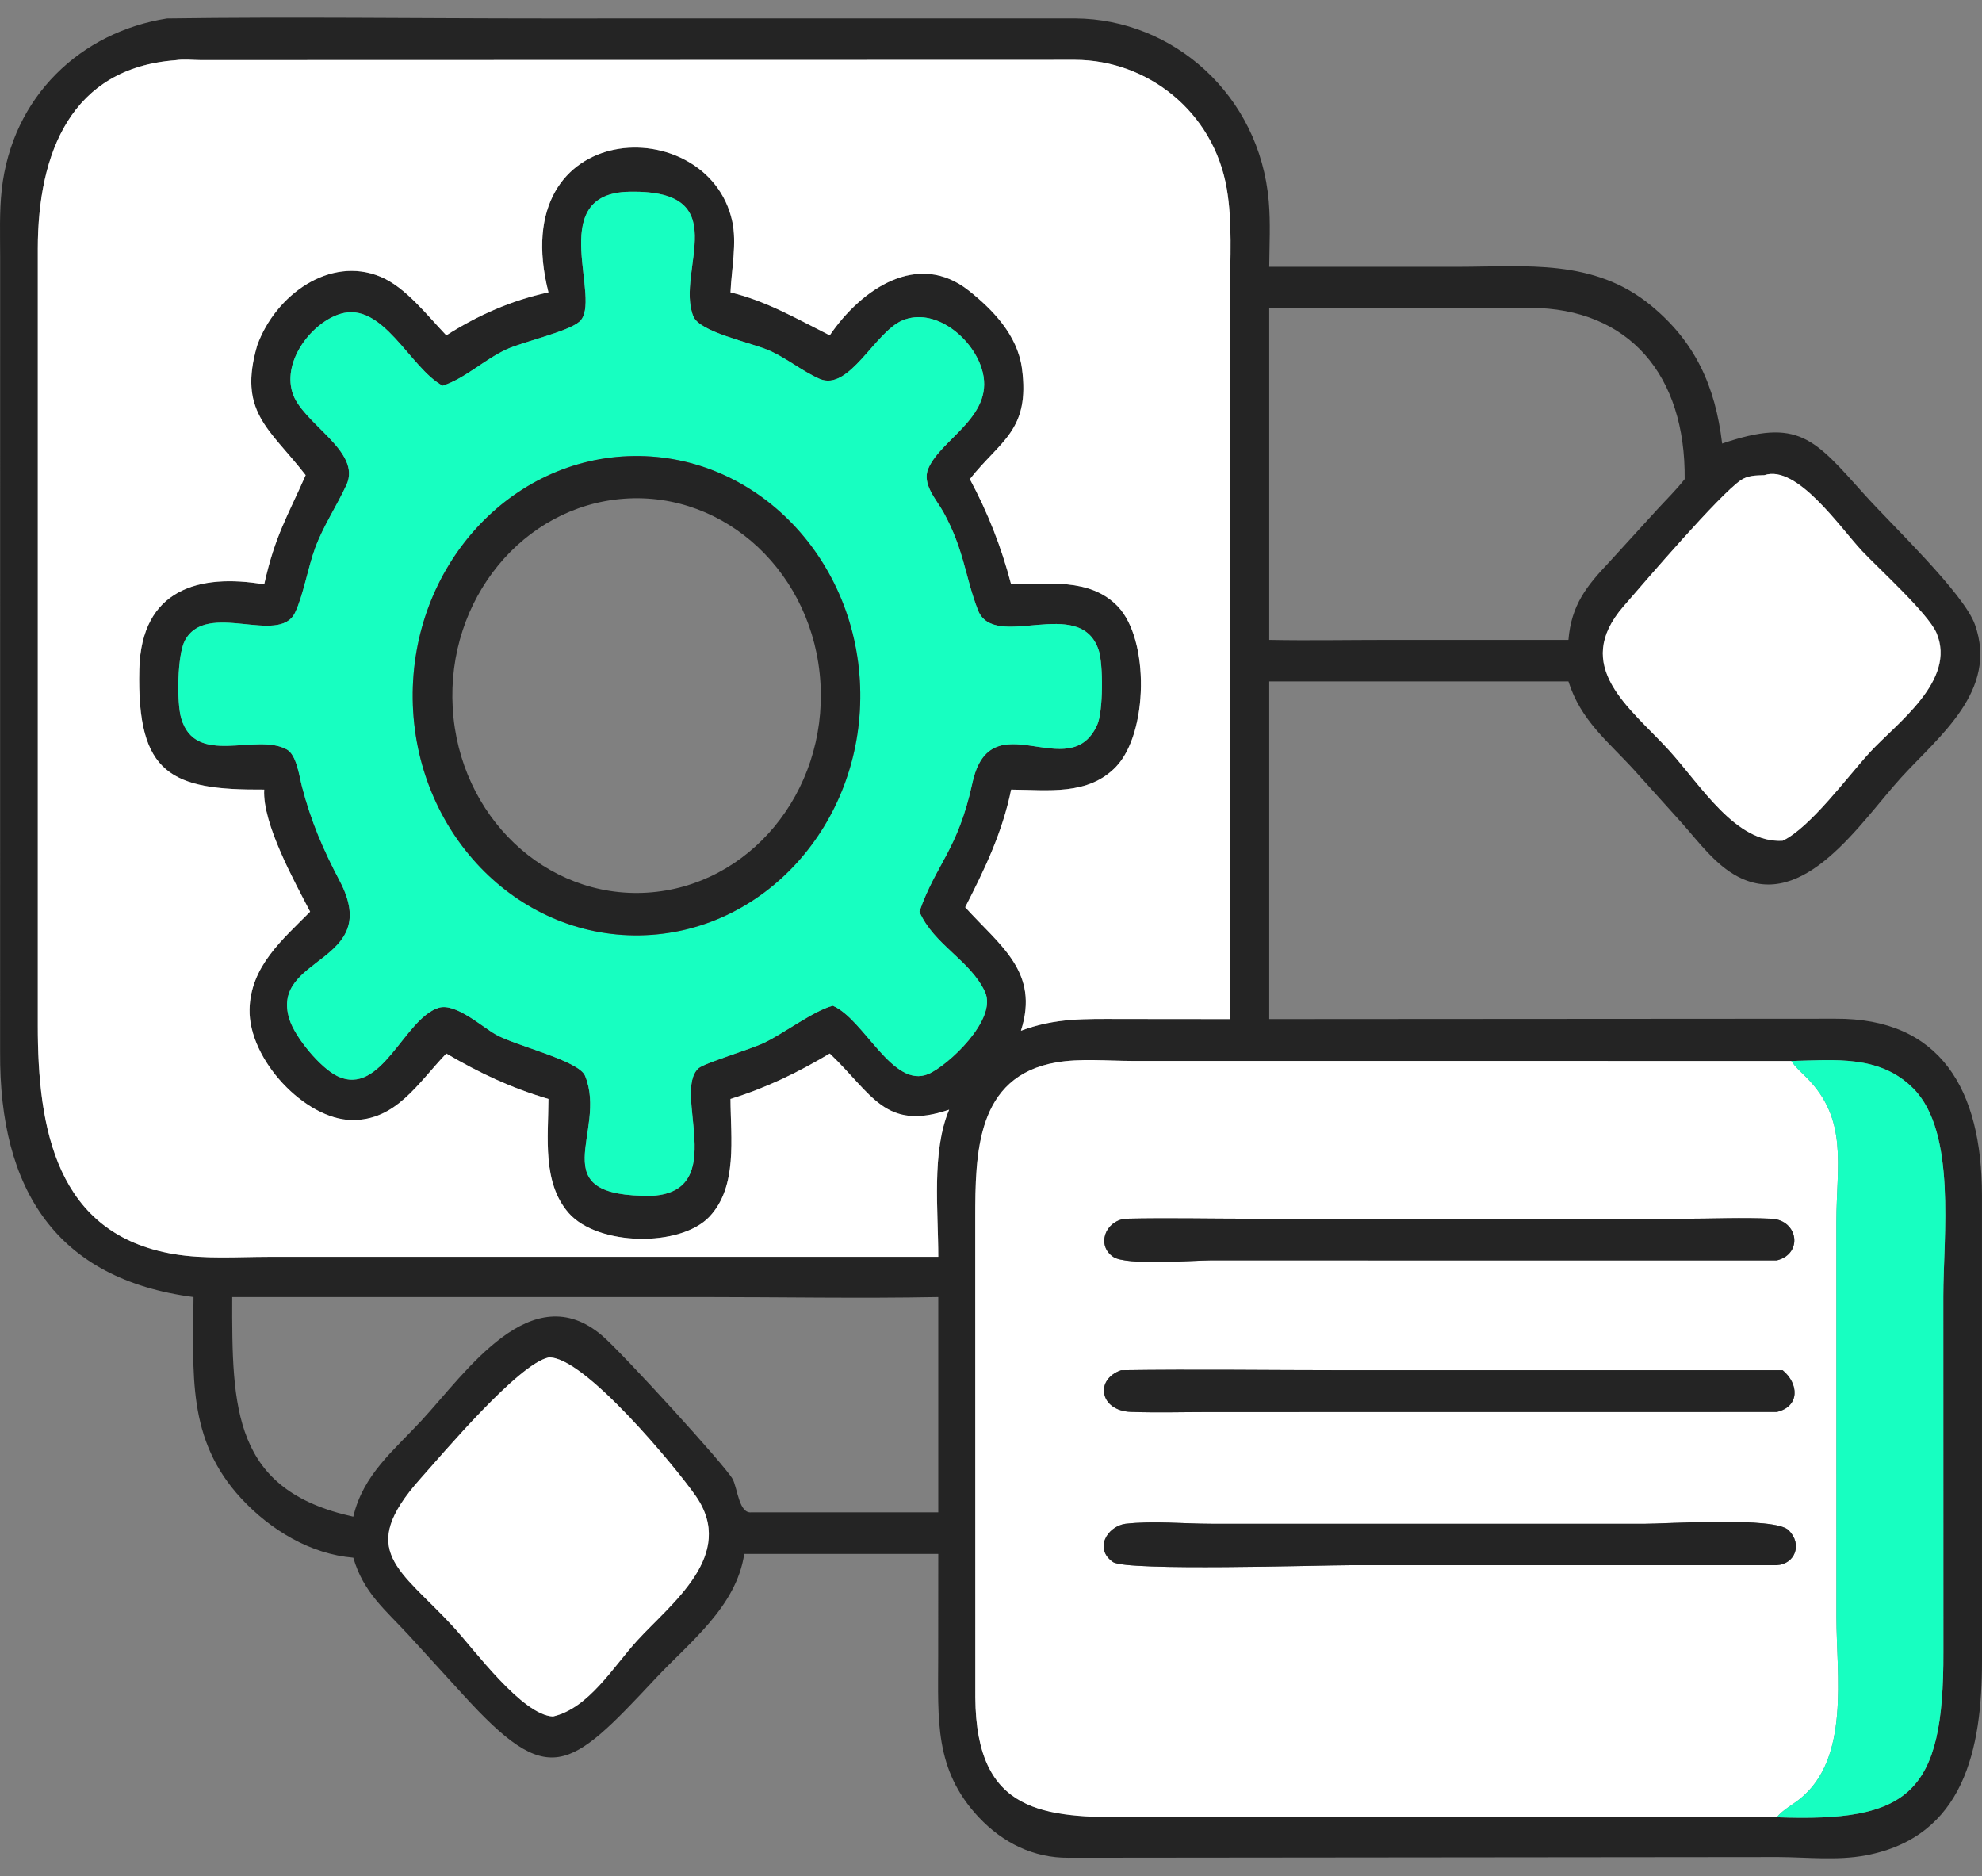
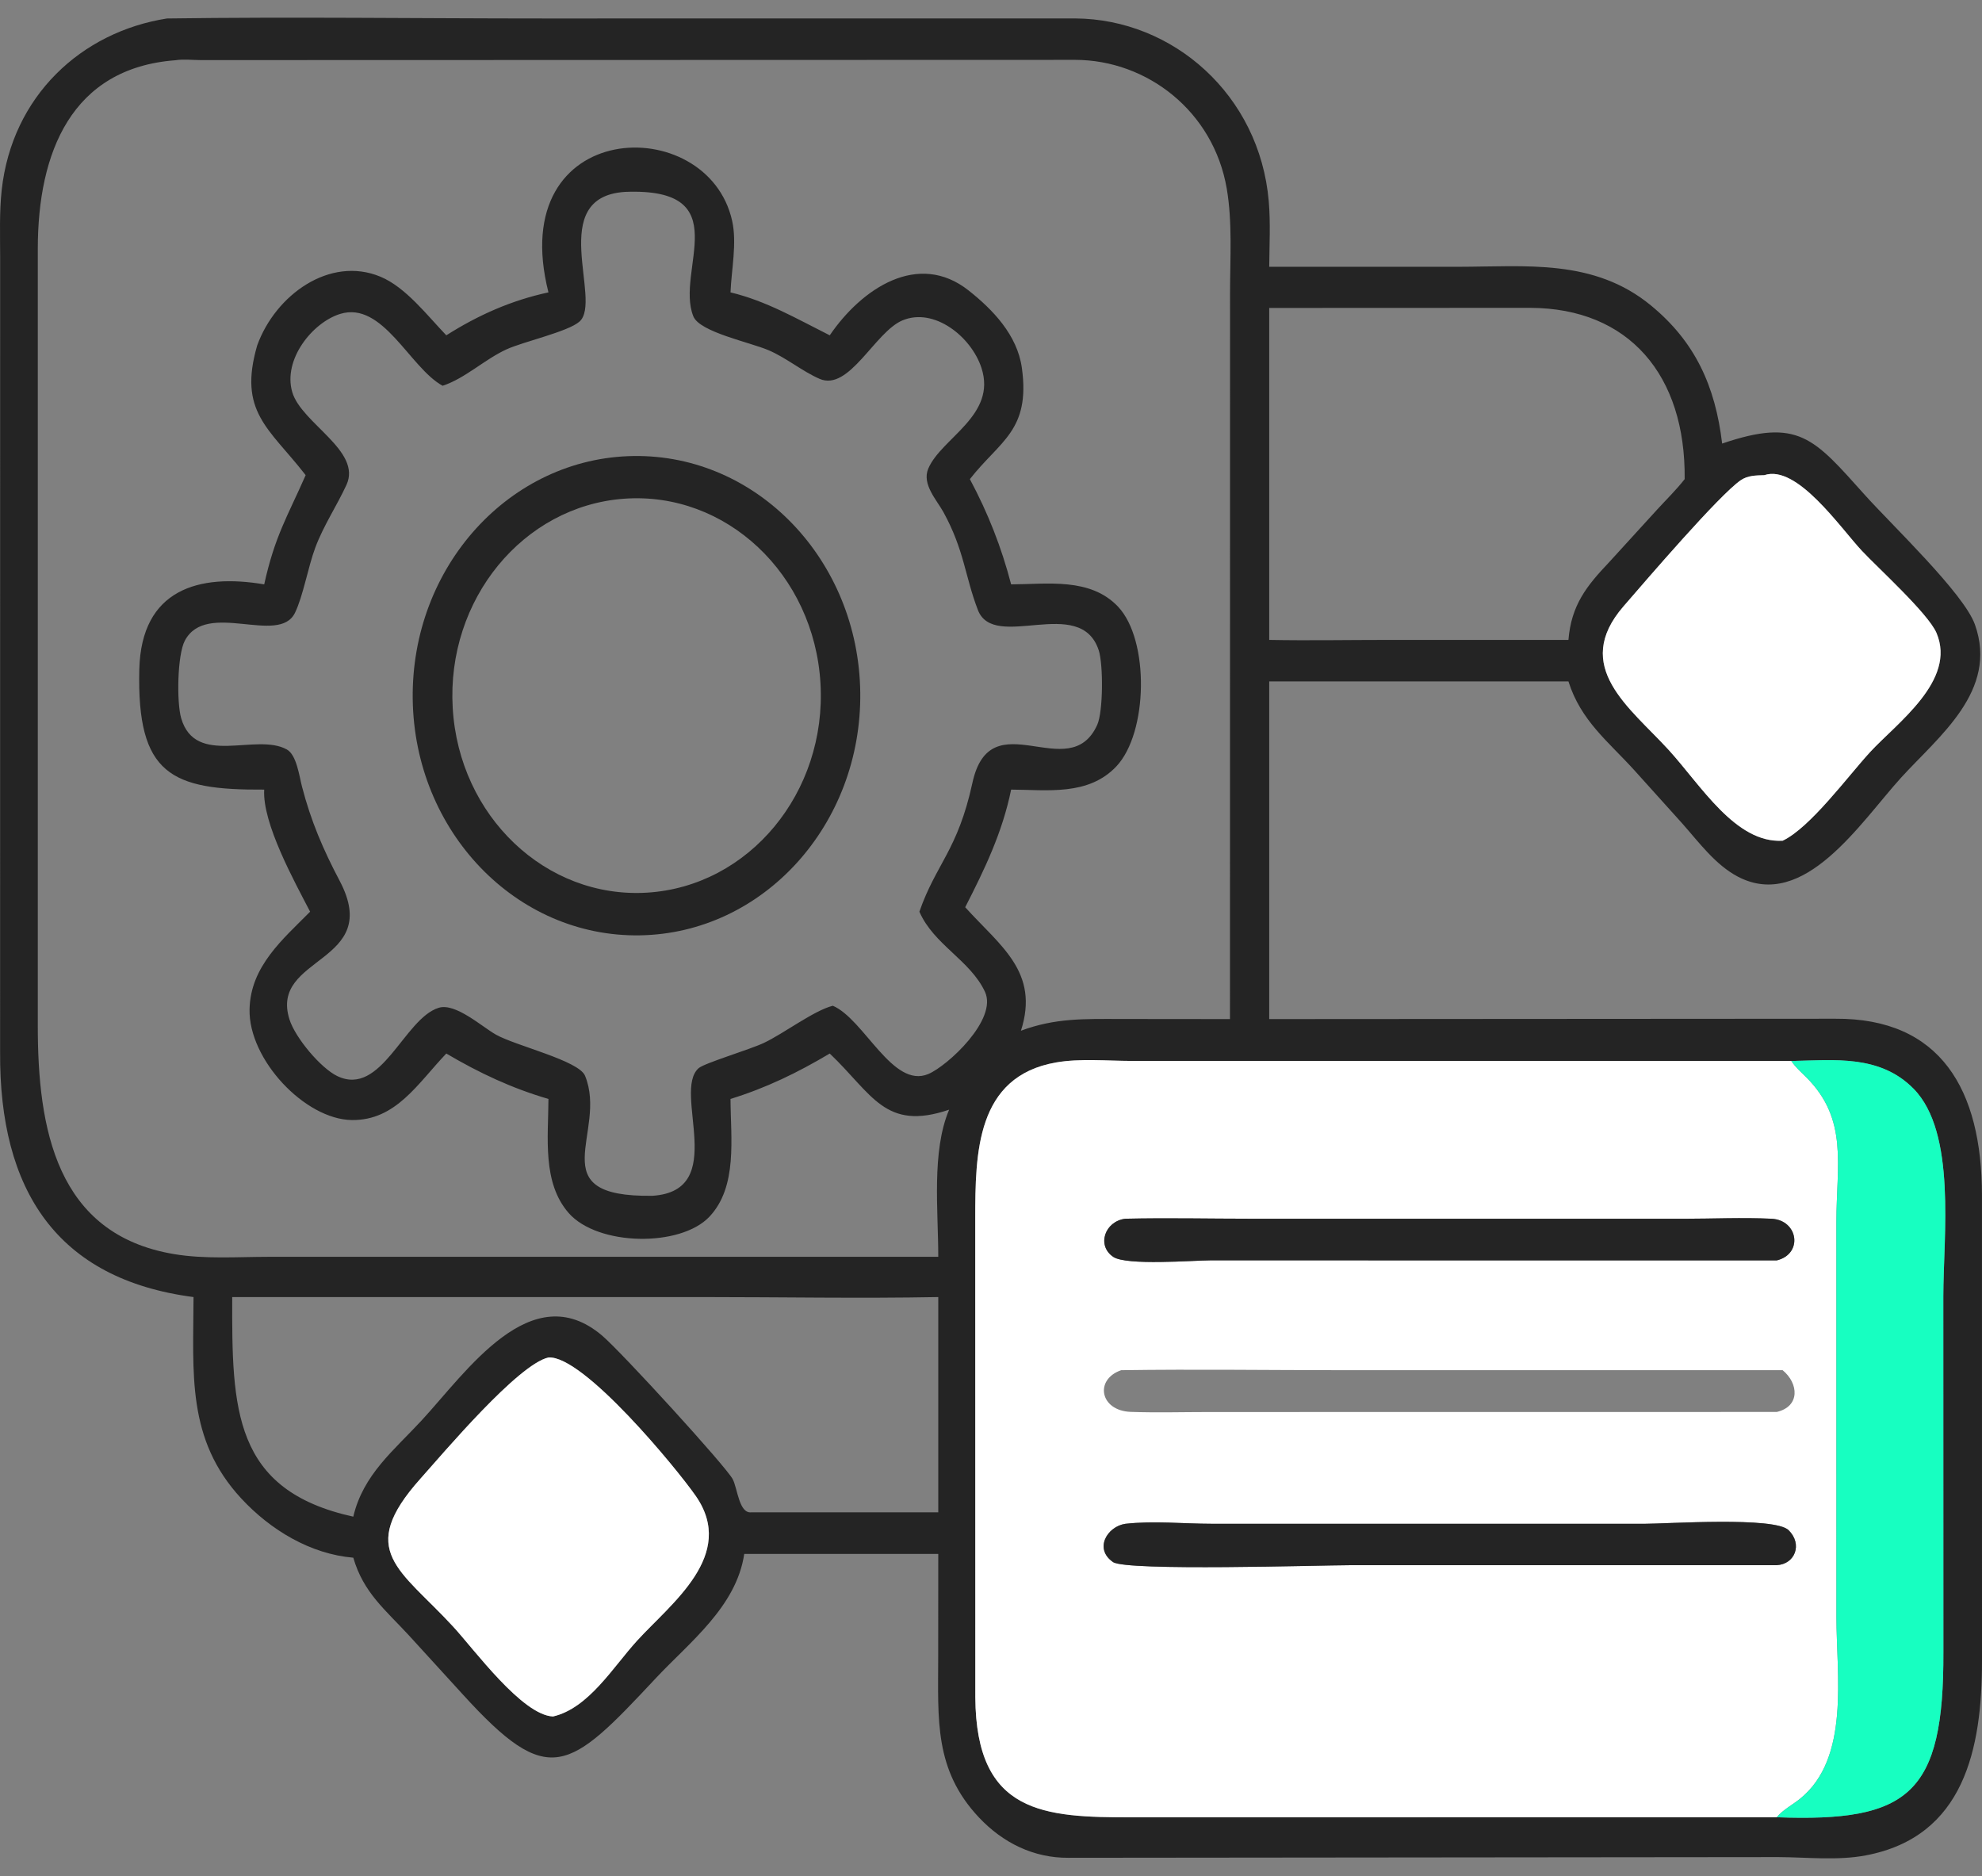
<svg xmlns="http://www.w3.org/2000/svg" width="56" height="53" viewBox="0 0 56 53" fill="none">
  <rect x="0" y="0" width="56" height="53" fill="#808080" stroke="none" />
  <path d="M5.468 36.643C1.594 36.137 -0.021 33.612 0.003 29.724L0.004 7.257C0.004 6.633 -0.02 5.989 0.048 5.368C0.34 2.709 2.301 0.9 4.719 0.522C8.269 0.472 11.825 0.522 15.376 0.522L30.383 0.521C33.144 0.539 35.591 2.681 35.848 5.688C35.9 6.295 35.866 6.927 35.861 7.537L41.2 7.537C43.114 7.535 45.035 7.3 46.651 8.633C47.892 9.655 48.464 10.901 48.658 12.531C50.817 11.796 51.248 12.377 52.682 13.974C53.456 14.837 55.484 16.759 55.8 17.644C56.468 19.518 54.772 20.806 53.715 21.968C52.565 23.235 50.977 25.747 49.102 24.766C48.469 24.434 48.003 23.797 47.528 23.26L46.179 21.762C45.439 20.946 44.667 20.364 44.315 19.25H35.861V28.79L51.851 28.78C54.838 28.759 55.996 30.79 55.999 33.77L56 46.92C56 49.404 55.499 51.889 52.717 52.416C51.916 52.568 51.057 52.468 50.246 52.464L30.182 52.484C29.211 52.49 28.34 52.068 27.656 51.341C26.391 49.994 26.507 48.58 26.508 46.824L26.51 43.899H21.028C20.807 45.396 19.469 46.405 18.526 47.414C16.065 50.047 15.513 50.547 13.079 47.872L11.55 46.197C10.893 45.483 10.269 44.997 9.982 44.006C8.781 43.905 7.653 43.235 6.816 42.332C5.269 40.662 5.462 38.808 5.468 36.643ZM50.613 29.974L31.97 29.972C31.283 29.971 30.511 29.897 29.833 30.016C27.581 30.411 27.556 32.581 27.555 34.419L27.557 47.954C27.579 51.252 29.5 51.342 31.988 51.341L50.201 51.339C53.94 51.478 54.925 50.684 54.909 46.665L54.907 36.624C54.908 34.918 55.285 31.994 54.066 30.757C53.114 29.79 51.822 29.949 50.613 29.974ZM4.956 1.702C2.016 1.923 1.069 4.312 1.068 7.029L1.068 28.955C1.064 31.878 1.584 34.875 4.922 35.43C5.79 35.575 6.707 35.507 7.585 35.506L26.51 35.505C26.511 34.2 26.316 32.534 26.817 31.349C25.002 31.966 24.648 30.907 23.444 29.763C22.526 30.308 21.65 30.734 20.64 31.046C20.644 32.152 20.848 33.519 20.045 34.372C19.225 35.241 16.888 35.204 16.068 34.269C15.315 33.409 15.492 32.128 15.496 31.046C14.461 30.744 13.547 30.315 12.61 29.763C11.805 30.604 11.189 31.658 9.941 31.642C8.62 31.626 7.02 29.936 7.051 28.513C7.077 27.294 8 26.528 8.762 25.756C8.325 24.912 7.408 23.26 7.465 22.307C4.835 22.325 3.864 21.884 3.936 18.91C3.992 16.645 5.622 16.196 7.465 16.509C7.769 15.134 8.119 14.599 8.636 13.424L8.606 13.385C7.596 12.093 6.722 11.627 7.268 9.755C7.786 8.328 9.319 7.224 10.747 7.816C11.462 8.112 12.067 8.908 12.61 9.473C13.522 8.895 14.456 8.484 15.496 8.26C14.245 3.312 19.997 3.123 20.687 6.242C20.826 6.872 20.666 7.616 20.64 8.26C21.655 8.503 22.511 9.006 23.444 9.473C24.344 8.153 25.941 7.077 27.37 8.208C28.05 8.746 28.745 9.465 28.873 10.398C29.116 12.169 28.25 12.453 27.403 13.536C27.913 14.489 28.293 15.452 28.569 16.509C29.578 16.506 30.801 16.306 31.589 17.138C32.48 18.079 32.441 20.703 31.538 21.655C30.747 22.489 29.585 22.312 28.569 22.307C28.321 23.52 27.821 24.556 27.271 25.63C28.259 26.724 29.379 27.455 28.846 29.119C29.814 28.756 30.648 28.786 31.664 28.787L34.752 28.79L34.754 8.27C34.754 7.305 34.824 6.279 34.661 5.328C34.286 3.142 32.41 1.696 30.381 1.691L5.673 1.698C5.444 1.697 5.181 1.666 4.956 1.702ZM17.66 5.421C15.423 5.564 17.032 8.493 16.375 9.083C16.054 9.371 14.792 9.649 14.308 9.871C13.69 10.155 13.139 10.692 12.506 10.898C11.579 10.393 10.817 8.494 9.609 8.869C8.827 9.112 7.989 10.158 8.257 11.076C8.517 11.962 10.234 12.735 9.788 13.701C9.512 14.298 9.141 14.848 8.909 15.469C8.701 16.026 8.567 16.835 8.334 17.313C7.879 18.244 5.837 16.95 5.224 18.096C5.009 18.498 4.988 19.843 5.119 20.29C5.525 21.676 7.236 20.691 8.104 21.173C8.381 21.326 8.457 21.931 8.531 22.216C8.784 23.194 9.132 24.003 9.597 24.884C10.835 27.233 7.604 26.99 8.179 28.8C8.343 29.32 9.065 30.178 9.53 30.4C10.779 30.999 11.416 28.773 12.395 28.471C12.869 28.324 13.617 29.006 14.012 29.229C14.573 29.546 16.352 29.96 16.53 30.391C17.187 31.988 15.213 33.83 18.436 33.782C20.608 33.641 18.989 30.847 19.738 30.178C19.902 30.032 21.184 29.653 21.587 29.461C22.152 29.193 22.993 28.55 23.531 28.413C24.421 28.795 25.222 30.769 26.231 30.341C26.775 30.11 28.193 28.802 27.83 28.02C27.415 27.127 26.382 26.69 25.977 25.756C26.443 24.41 27.06 24.026 27.474 22.12C27.987 19.761 30.209 22.223 31.001 20.479C31.172 20.102 31.173 18.767 31.044 18.372C30.523 16.786 28.087 18.422 27.629 17.231C27.263 16.278 27.245 15.54 26.656 14.468C26.463 14.118 26.041 13.679 26.228 13.238C26.595 12.373 28.171 11.736 27.73 10.392C27.439 9.505 26.39 8.678 25.499 9.051C24.718 9.377 23.993 11.068 23.155 10.702C22.657 10.483 22.224 10.113 21.718 9.895C21.185 9.667 19.769 9.382 19.59 8.937C19.068 7.643 20.865 5.291 17.66 5.421ZM35.861 8.7V18.078C36.973 18.099 38.087 18.078 39.199 18.078H44.315C44.396 17.094 44.827 16.555 45.463 15.885L46.828 14.389C47.084 14.11 47.365 13.836 47.599 13.536C47.63 10.597 46.023 8.705 43.236 8.697L35.861 8.7ZM49.849 13.424C49.615 13.432 49.384 13.428 49.18 13.569C48.572 13.989 46.545 16.351 45.873 17.127C44.391 18.835 46.055 19.99 47.145 21.184C48.065 22.192 49.036 23.828 50.367 23.751C51.145 23.385 52.223 21.915 52.837 21.248C53.59 20.429 55.287 19.227 54.714 17.881C54.478 17.33 53.062 16.048 52.609 15.564C51.994 14.907 50.772 13.111 49.849 13.424ZM6.561 36.643C6.552 39.811 6.583 42.099 9.982 42.847C10.26 41.657 11.134 40.971 11.91 40.131C13.178 38.76 15.016 36.029 17.016 37.735C17.57 38.206 20.524 41.439 20.704 41.791C20.841 42.061 20.882 42.766 21.23 42.724H26.51V36.643C24.296 36.685 22.075 36.643 19.86 36.643H6.561ZM15.496 38.35C14.643 38.539 12.546 41.027 11.879 41.774C10.05 43.821 11.306 44.327 12.804 45.954C13.409 46.611 14.749 48.45 15.624 48.492C16.632 48.26 17.321 47.095 18 46.351C18.961 45.297 20.822 43.932 19.657 42.26C19.117 41.483 16.481 38.282 15.496 38.35Z" fill="#242424" />
-   <path d="M26.51 35.505L7.585 35.506C6.707 35.507 5.79 35.575 4.922 35.43C1.584 34.875 1.064 31.878 1.068 28.955L1.068 7.029C1.069 4.312 2.016 1.923 4.956 1.702C5.181 1.666 5.444 1.697 5.673 1.698L30.381 1.691C32.41 1.696 34.286 3.142 34.661 5.328C34.824 6.279 34.754 7.305 34.754 8.27L34.752 28.79L31.664 28.787C30.648 28.786 29.814 28.756 28.846 29.119C29.379 27.455 28.259 26.724 27.271 25.63C27.821 24.556 28.321 23.52 28.569 22.307C29.585 22.312 30.747 22.489 31.538 21.655C32.441 20.703 32.48 18.079 31.589 17.138C30.801 16.306 29.578 16.506 28.569 16.509C28.293 15.452 27.913 14.489 27.403 13.536C28.25 12.453 29.116 12.169 28.873 10.398C28.745 9.465 28.05 8.746 27.37 8.208C25.941 7.077 24.344 8.153 23.444 9.473C22.511 9.006 21.655 8.503 20.64 8.26C20.666 7.616 20.826 6.872 20.687 6.242C19.997 3.123 14.245 3.312 15.496 8.26C14.456 8.484 13.522 8.895 12.61 9.473C12.067 8.908 11.462 8.112 10.747 7.816C9.319 7.224 7.786 8.328 7.268 9.755C6.722 11.627 7.596 12.093 8.606 13.385L8.636 13.424C8.119 14.599 7.769 15.134 7.465 16.509C5.622 16.196 3.992 16.645 3.936 18.91C3.864 21.884 4.835 22.325 7.465 22.307C7.408 23.26 8.325 24.912 8.762 25.756C8 26.528 7.077 27.294 7.051 28.513C7.02 29.936 8.62 31.626 9.941 31.642C11.189 31.658 11.805 30.604 12.61 29.763C13.547 30.315 14.461 30.744 15.496 31.046C15.492 32.128 15.315 33.409 16.068 34.269C16.888 35.204 19.225 35.241 20.045 34.372C20.848 33.519 20.644 32.152 20.64 31.046C21.65 30.734 22.526 30.308 23.444 29.763C24.648 30.907 25.002 31.966 26.817 31.349C26.316 32.534 26.511 34.2 26.51 35.505Z" fill="white" />
-   <path d="M12.506 10.898C13.139 10.692 13.69 10.155 14.308 9.871C14.792 9.649 16.054 9.371 16.375 9.083C17.032 8.493 15.423 5.564 17.66 5.421C20.865 5.291 19.068 7.643 19.59 8.937C19.769 9.382 21.185 9.667 21.718 9.895C22.224 10.113 22.657 10.483 23.155 10.702C23.993 11.068 24.718 9.377 25.499 9.051C26.39 8.678 27.439 9.505 27.73 10.392C28.171 11.736 26.595 12.373 26.228 13.238C26.041 13.679 26.463 14.118 26.656 14.468C27.245 15.54 27.263 16.278 27.629 17.231C28.087 18.422 30.523 16.786 31.044 18.372C31.173 18.767 31.172 20.102 31.001 20.479C30.209 22.223 27.987 19.761 27.474 22.12C27.06 24.026 26.443 24.41 25.977 25.756C26.382 26.69 27.415 27.127 27.83 28.02C28.193 28.802 26.775 30.11 26.231 30.341C25.222 30.769 24.421 28.795 23.531 28.413C22.993 28.55 22.152 29.193 21.587 29.461C21.184 29.653 19.902 30.032 19.738 30.178C18.989 30.847 20.608 33.641 18.436 33.782C15.213 33.83 17.187 31.988 16.53 30.391C16.352 29.96 14.573 29.546 14.012 29.229C13.617 29.006 12.869 28.324 12.395 28.471C11.416 28.773 10.779 30.999 9.53 30.4C9.065 30.178 8.343 29.32 8.179 28.8C7.604 26.99 10.835 27.233 9.597 24.884C9.132 24.003 8.784 23.194 8.531 22.216C8.457 21.931 8.381 21.326 8.104 21.173C7.236 20.691 5.525 21.676 5.119 20.29C4.988 19.843 5.009 18.498 5.224 18.096C5.837 16.95 7.879 18.244 8.334 17.313C8.567 16.835 8.701 16.026 8.909 15.469C9.141 14.848 9.512 14.298 9.788 13.701C10.234 12.735 8.517 11.962 8.257 11.076C7.989 10.158 8.827 9.112 9.609 8.869C10.817 8.494 11.579 10.393 12.506 10.898ZM17.903 12.883C14.408 12.93 11.612 16.005 11.661 19.748C11.709 23.49 14.584 26.481 18.078 26.424C21.567 26.369 24.354 23.296 24.306 19.559C24.257 15.823 21.392 12.835 17.903 12.883Z" fill="#17FFC1" />
-   <path d="M18.078 26.424C14.584 26.481 11.709 23.49 11.661 19.748C11.612 16.005 14.408 12.93 17.903 12.883C21.392 12.835 24.257 15.823 24.306 19.559C24.354 23.296 21.567 26.369 18.078 26.424ZM17.633 14.089C14.776 14.298 12.612 16.938 12.791 19.999C12.969 23.06 15.422 25.392 18.281 25.218C21.163 25.043 23.362 22.39 23.182 19.304C23.002 16.219 20.513 13.879 17.633 14.089Z" fill="#242424" />
+   <path d="M18.078 26.424C14.584 26.481 11.709 23.49 11.661 19.748C11.612 16.005 14.408 12.93 17.903 12.883C21.392 12.835 24.257 15.823 24.306 19.559C24.354 23.296 21.567 26.369 18.078 26.424ZM17.633 14.089C14.776 14.298 12.612 16.938 12.791 19.999C12.969 23.06 15.422 25.392 18.281 25.218C21.163 25.043 23.362 22.39 23.182 19.304C23.002 16.219 20.513 13.879 17.633 14.089" fill="#242424" />
  <path d="M50.367 23.751C49.036 23.828 48.065 22.192 47.145 21.184C46.055 19.99 44.391 18.835 45.873 17.127C46.545 16.351 48.572 13.989 49.18 13.569C49.384 13.428 49.615 13.432 49.849 13.424C50.772 13.111 51.994 14.907 52.609 15.564C53.062 16.048 54.478 17.33 54.714 17.881C55.287 19.227 53.59 20.429 52.837 21.248C52.223 21.915 51.145 23.385 50.367 23.751Z" fill="white" />
  <path d="M50.201 51.339L31.988 51.341C29.5 51.342 27.579 51.252 27.557 47.954L27.555 34.419C27.556 32.581 27.581 30.411 29.833 30.016C30.511 29.897 31.283 29.971 31.97 29.972L50.613 29.974C50.732 30.154 50.885 30.284 51.035 30.433C52.229 31.626 51.887 32.912 51.886 34.515L51.887 45.68C51.887 47.335 52.276 49.663 50.866 50.811C50.663 50.977 50.366 51.133 50.201 51.339ZM31.793 34.43C31.218 34.502 30.978 35.184 31.453 35.507C31.825 35.76 33.71 35.608 34.196 35.606L50.201 35.607C50.952 35.425 50.811 34.467 50.05 34.43C49.228 34.391 48.386 34.431 47.563 34.431L35.353 34.43C34.168 34.43 32.978 34.402 31.793 34.43ZM31.678 38.709C30.917 38.972 31.076 39.855 31.949 39.887C32.685 39.913 33.429 39.891 34.166 39.891L50.201 39.889C50.868 39.732 50.82 39.08 50.367 38.709L38.003 38.709C35.896 38.709 33.785 38.678 31.678 38.709ZM31.793 43.049C31.283 43.127 30.904 43.755 31.449 44.13C31.828 44.39 37.31 44.219 38.134 44.218L50.201 44.217C50.715 44.19 50.939 43.627 50.536 43.229C50.143 42.84 47.095 43.049 46.436 43.049L34.238 43.048C33.431 43.047 32.596 42.959 31.793 43.049Z" fill="white" />
  <path d="M50.613 29.974C51.822 29.949 53.114 29.79 54.066 30.757C55.285 31.994 54.908 34.918 54.907 36.624L54.909 46.665C54.925 50.684 53.94 51.478 50.201 51.339C50.366 51.133 50.663 50.977 50.866 50.811C52.276 49.663 51.887 47.335 51.887 45.68L51.886 34.515C51.887 32.912 52.229 31.626 51.035 30.433C50.885 30.284 50.732 30.154 50.613 29.974Z" fill="#17FFC1" />
  <path d="M50.201 35.607L34.196 35.606C33.71 35.608 31.825 35.76 31.453 35.507C30.978 35.184 31.218 34.502 31.793 34.43C32.978 34.402 34.168 34.43 35.353 34.43L47.563 34.431C48.386 34.431 49.228 34.391 50.05 34.43C50.811 34.467 50.952 35.425 50.201 35.607Z" fill="#242424" />
  <path d="M15.624 48.492C14.749 48.45 13.409 46.611 12.804 45.954C11.306 44.327 10.05 43.821 11.879 41.774C12.546 41.027 14.643 38.539 15.496 38.35C16.481 38.282 19.117 41.483 19.657 42.26C20.822 43.932 18.961 45.297 18 46.351C17.321 47.095 16.632 48.26 15.624 48.492Z" fill="white" />
-   <path d="M50.201 39.889L34.166 39.891C33.429 39.891 32.685 39.913 31.949 39.887C31.076 39.855 30.917 38.972 31.678 38.709C33.785 38.678 35.896 38.709 38.003 38.709L50.367 38.709C50.82 39.08 50.868 39.732 50.201 39.889Z" fill="#242424" />
  <path d="M50.201 44.217L38.134 44.218C37.31 44.219 31.828 44.39 31.449 44.13C30.904 43.755 31.283 43.127 31.793 43.049C32.596 42.959 33.431 43.047 34.238 43.048L46.436 43.049C47.095 43.049 50.143 42.84 50.536 43.229C50.939 43.627 50.715 44.19 50.201 44.217Z" fill="#242424" />
</svg>